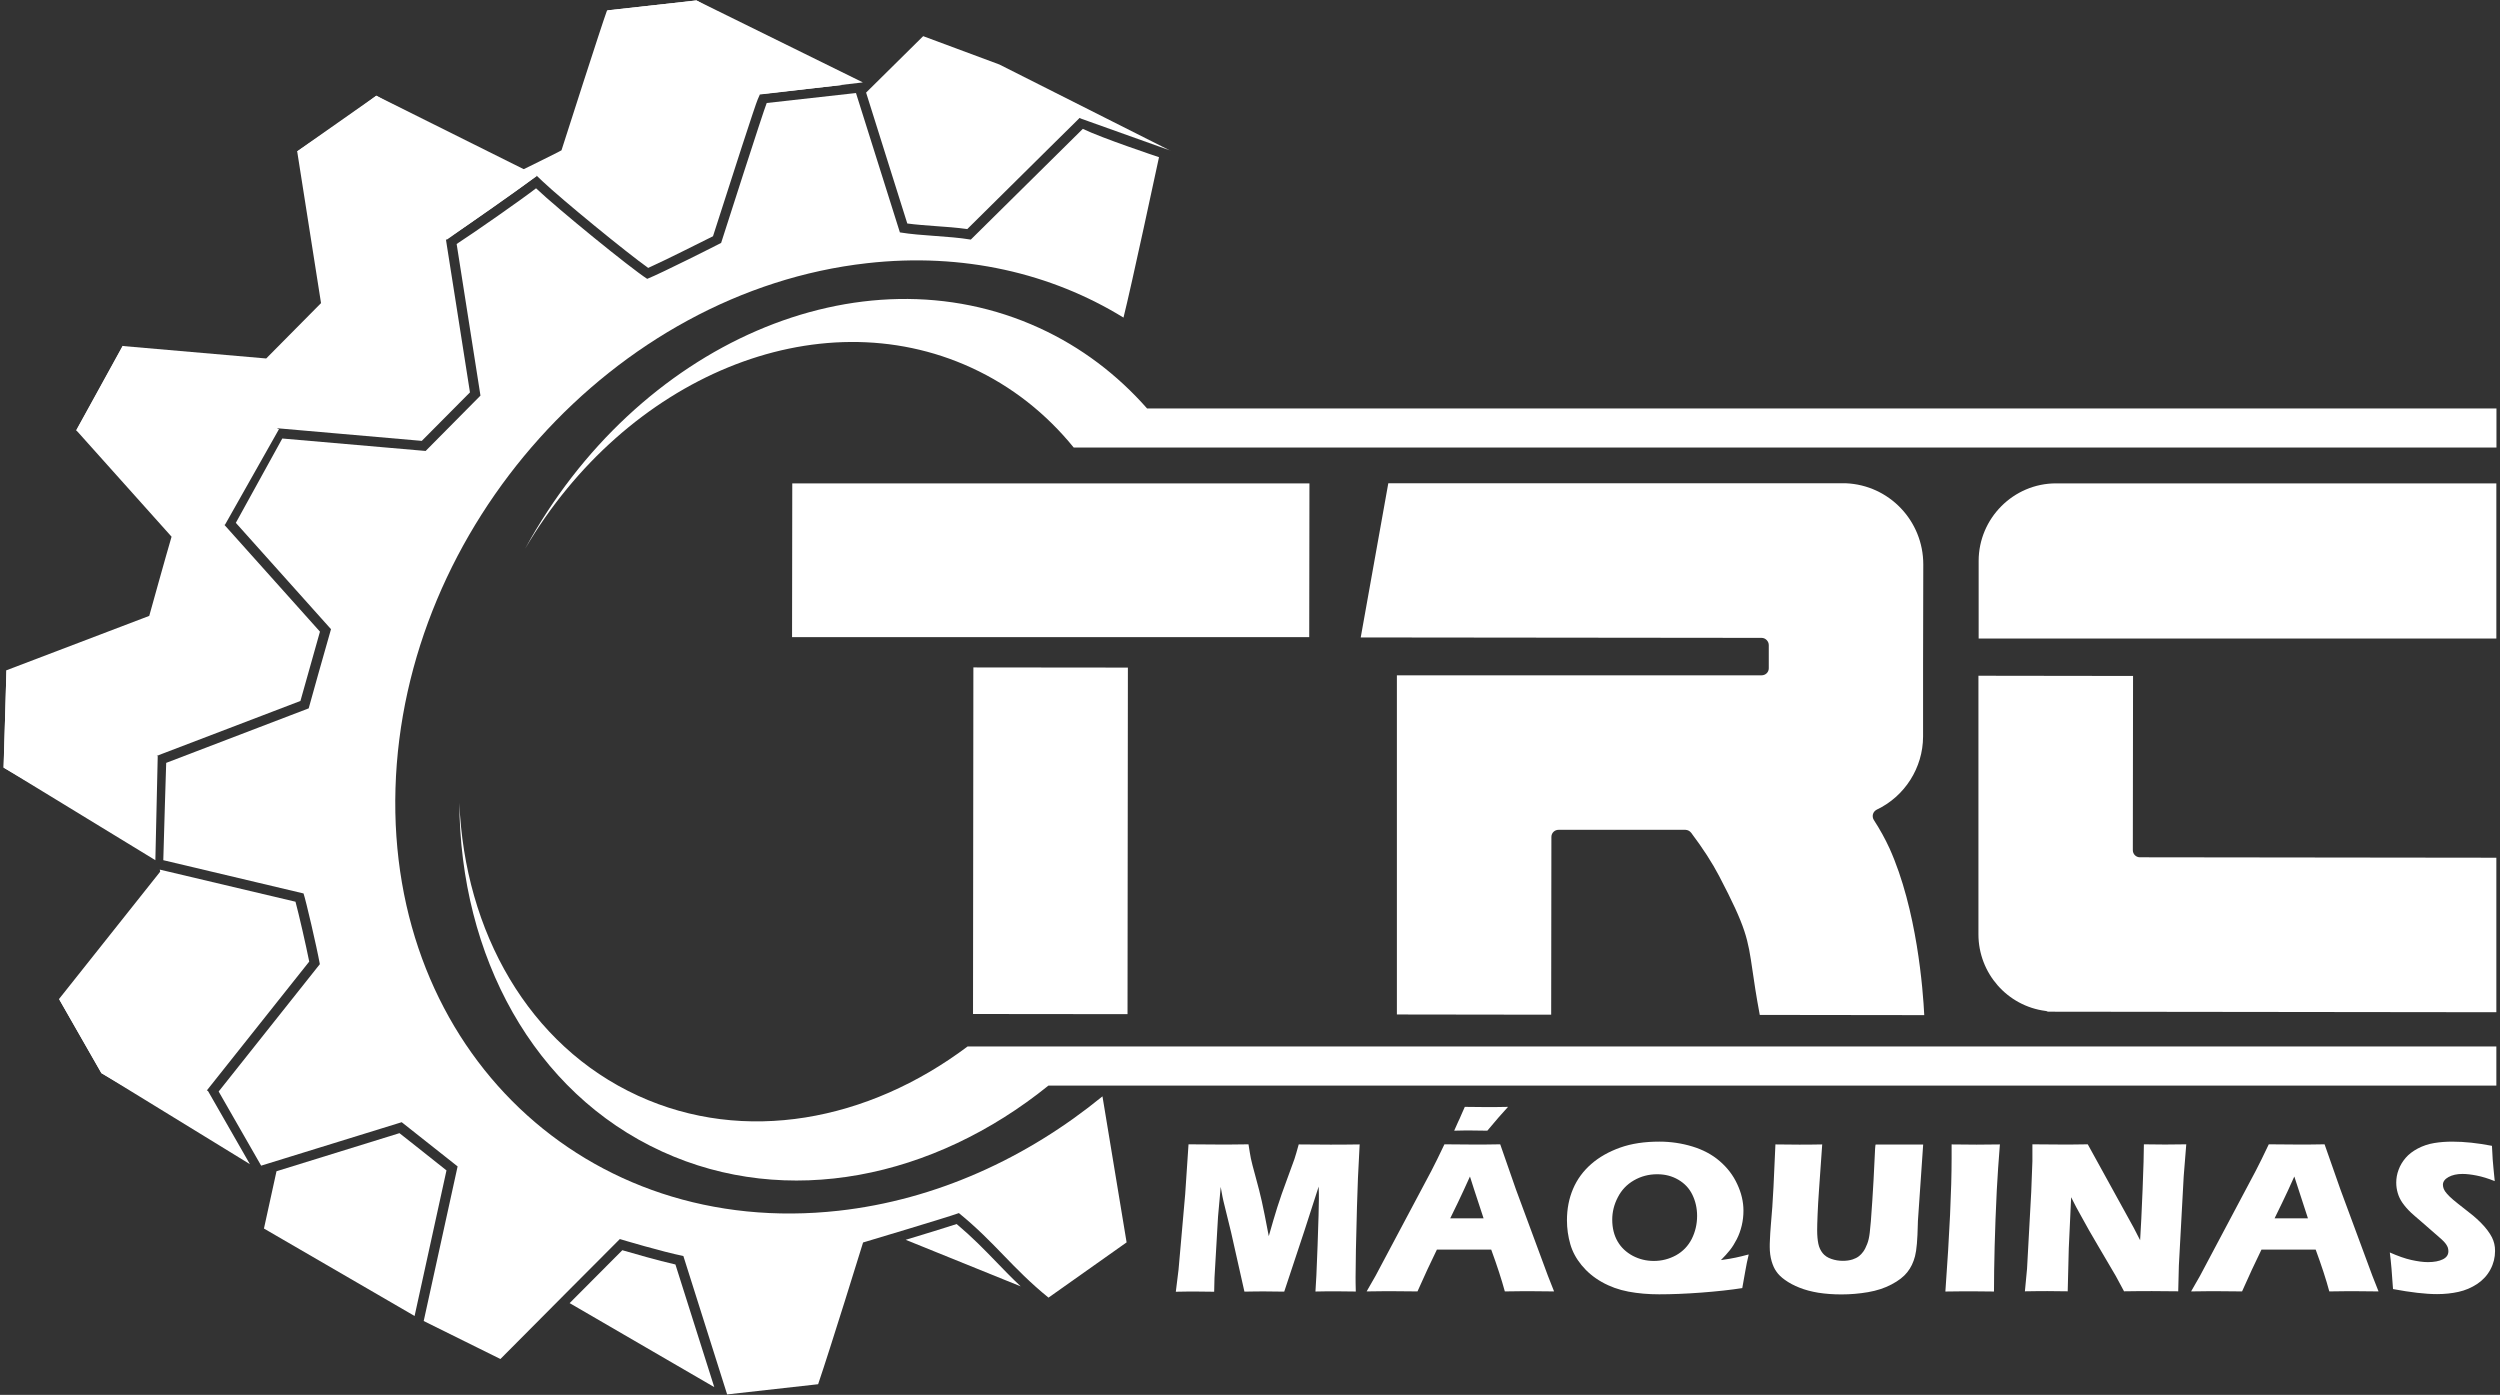
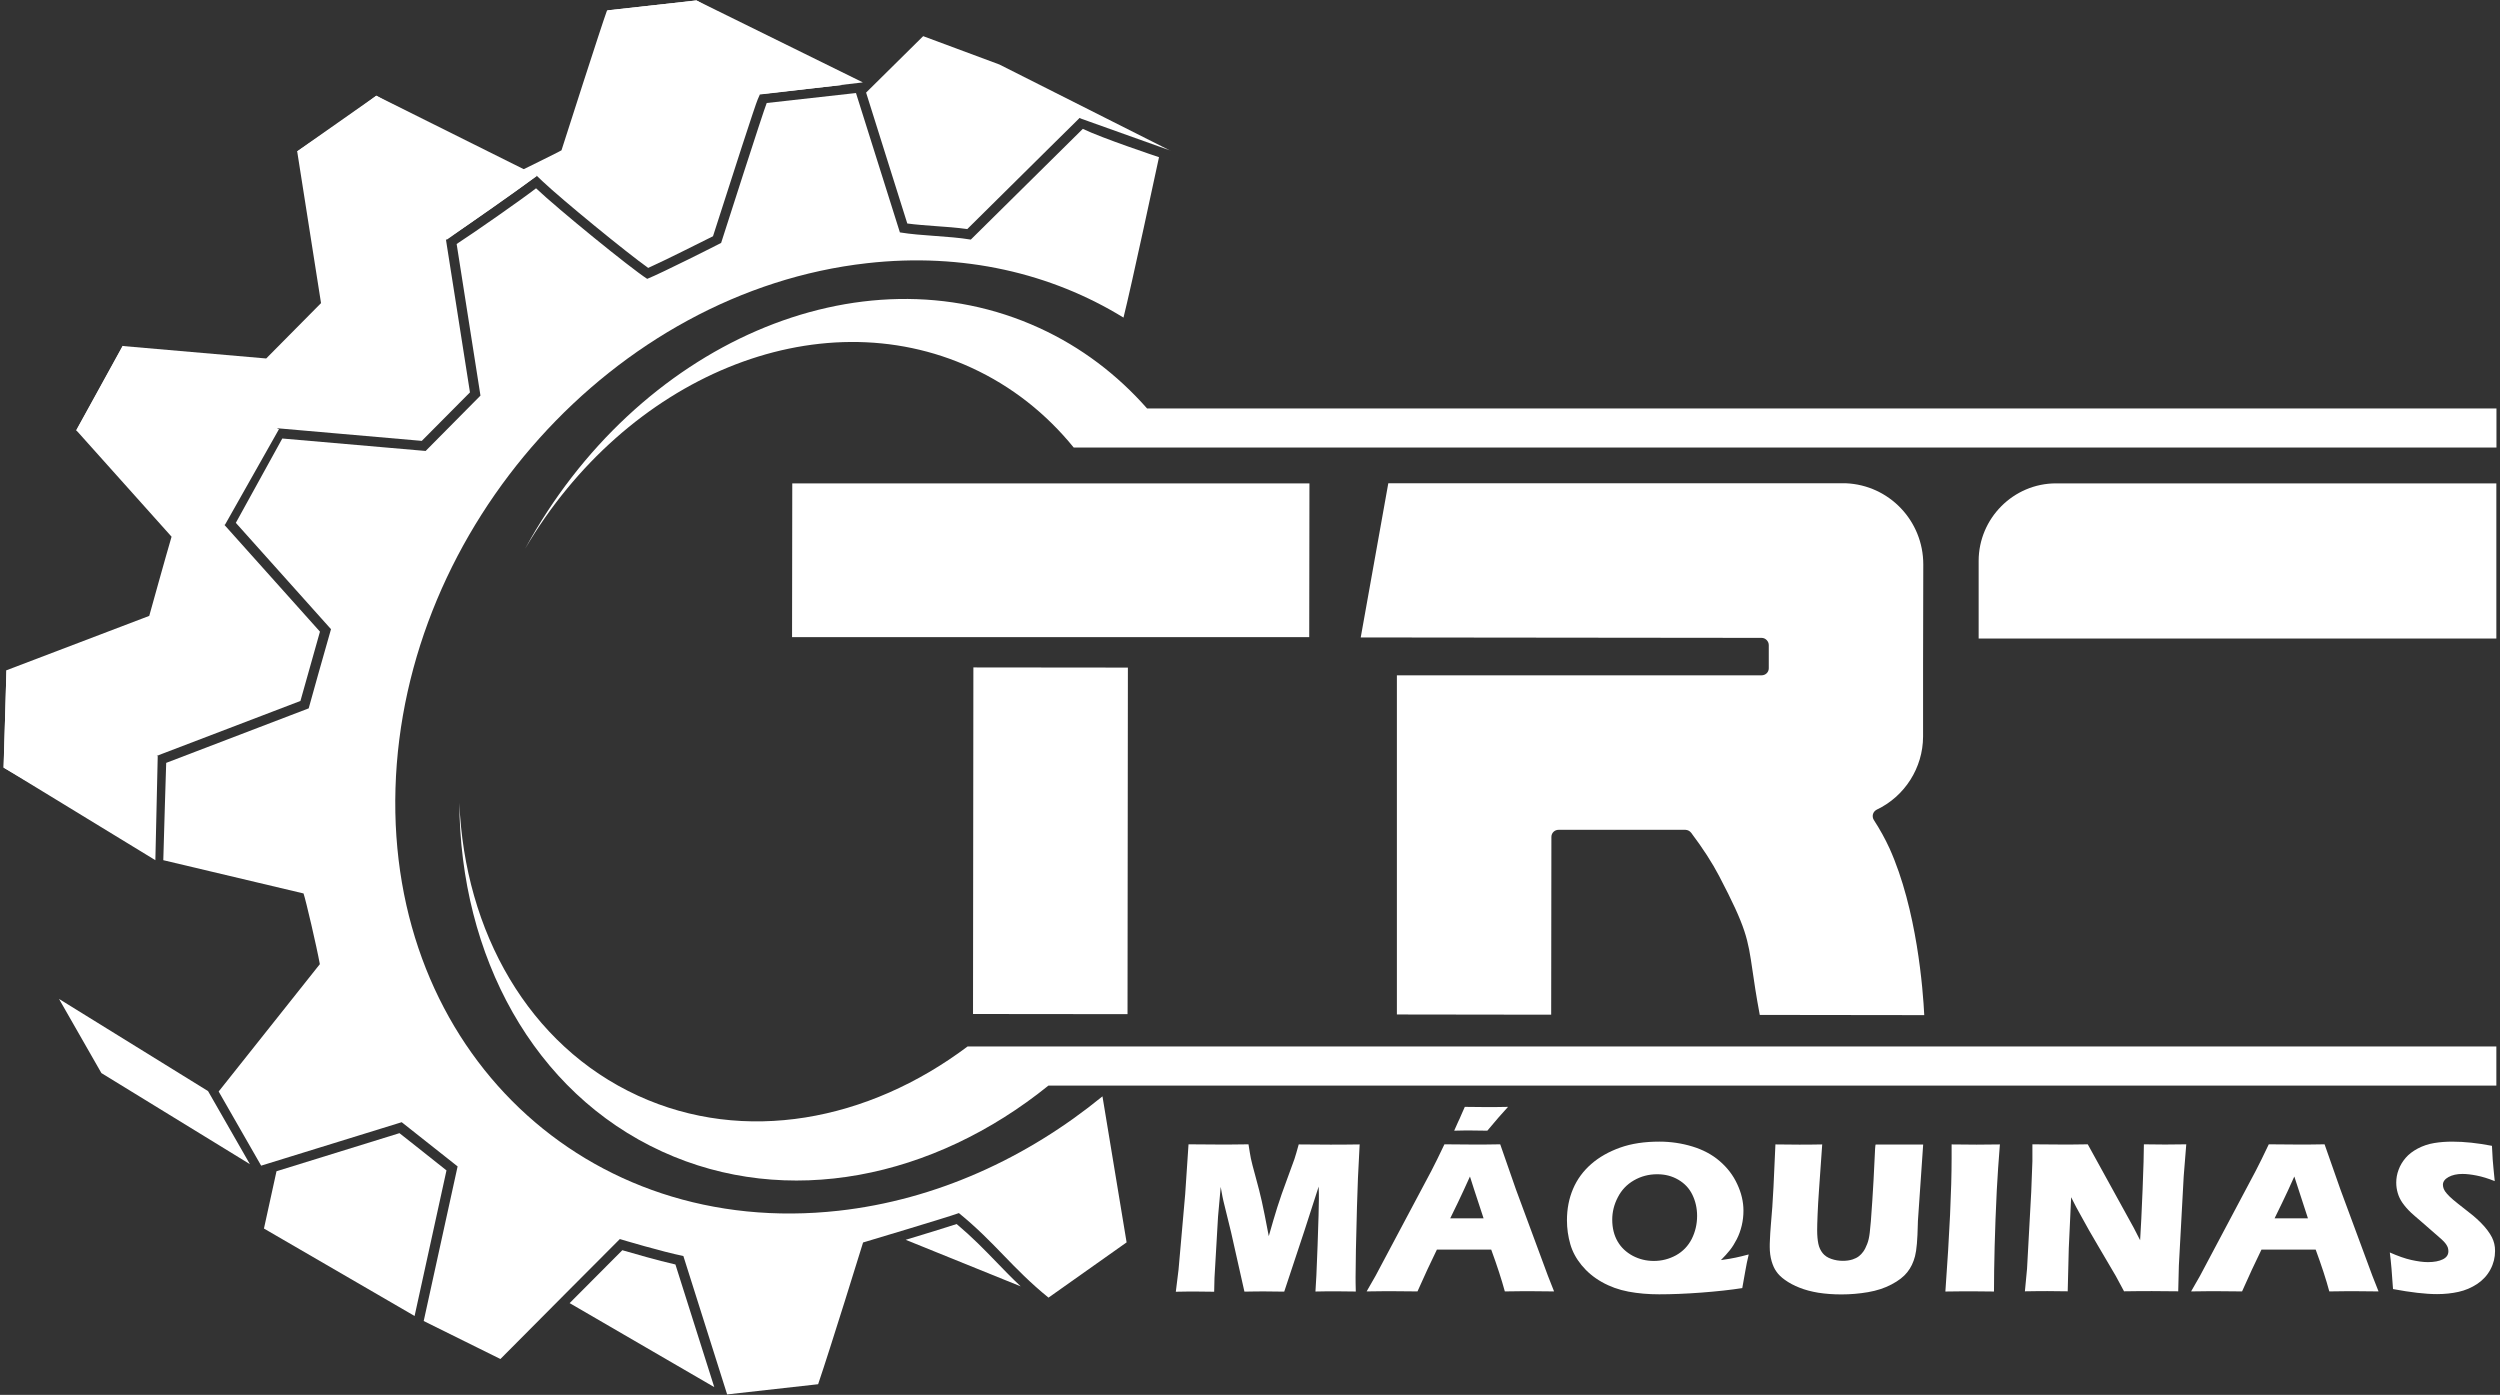
<svg xmlns="http://www.w3.org/2000/svg" id="uuid-c72a0ea9-4f01-43fa-9de4-0b372bf33db2" data-name="Capa_1" viewBox="0 0 233 130">
  <rect x="0" y="0" width="233" height="130" fill="#333333" stroke="none" />
  <defs>
    <style>      .uuid-d575498e-057e-47ce-baab-7f5886877777 {        fill: #fff;      }    </style>
  </defs>
-   <path class="uuid-d575498e-057e-47ce-baab-7f5886877777" d="M21.32,105.25l-1.75-3.06-.31-.54.39-.49,7.23-9.1,1.94-2.44c-.32-1.61-.97-4.43-1.28-5.58l-4.61-1.09c-2.63-.63-5.27-1.25-7.94-1.88l-.1-.02c.01.07.03.13.04.19-3.09,3.9-6.25,7.87-9.43,11.87,1.34,2.34,2.59,4.53,3.95,6.91l13.29,7.72c-.48-.84-.95-1.66-1.42-2.48Z" />
  <path class="uuid-d575498e-057e-47ce-baab-7f5886877777" d="M14.49,73.37l.07-2.3.02-.61.57-.22,12.85-4.91c.42-1.52,1.36-4.85,1.82-6.46-2.8-3.13-5.64-6.3-8.53-9.53l-.43-.48.31-.57,1.19-2.15c1.01-1.83,2.03-3.69,3.14-5.71l.29-.52.59.05,4.92.43c2.71.24,5.4.47,8.01.7,1.43-1.44,2.82-2.85,4.2-4.23l.29-.29c-.44-2.8-.87-5.54-1.3-8.28l-.85-5.39-.09-.59.5-.32c1.54-.99,6.19-4.25,7.33-5.14l.62-.48.57.54c1.84,1.74,7.82,6.63,9.83,8.06,1.5-.67,4.92-2.39,6.04-2.95,1.79-5.59,3.94-12.25,4.17-12.76l.21-.48.52-.06,3.87-.43,3.23-.36L64.91.04c-2.97.33-5.59.63-8.33.93,0,.02-.01.04-.03.07-.43,1.15-4.03,12.36-4.22,12.97-.03.02-.11.06-.23.12-.02.01-.04.02-.07.04-.74.37-2.65,1.33-4.28,2.12l-12.68-7.37c-.07.06-.16.12-.26.2-.02.02-.05.04-.08.06-.08.06-.16.12-.25.19-.03.03-.08.06-.11.08-.09.07-.18.14-.28.21-.04.03-.08.06-.12.09-.1.08-.21.15-.32.23-.05.03-.1.07-.15.11-.11.08-.22.15-.33.23-.07.05-.14.1-.21.15-.1.07-.19.14-.29.21-.08.06-.16.12-.24.17-.1.07-.21.14-.31.22-.07.05-.14.1-.21.15-.11.08-.22.16-.33.23-.09.06-.18.13-.27.19-.09.06-.18.13-.27.19-.09.06-.18.13-.28.19-.1.07-.19.14-.29.2-.08.06-.16.11-.24.17-.1.07-.19.13-.29.2-.09.06-.17.11-.25.17-.09.06-.18.12-.26.18-.08.05-.16.11-.24.16-.09.06-.18.12-.26.18-.07.05-.13.09-.2.13-.08.06-.17.11-.25.17-.06.04-.12.08-.17.12-.08.05-.15.1-.22.15-.05.03-.1.06-.14.1-.09.06-.18.12-.25.17.74,4.75,1.47,9.35,2.22,14.13-1.67,1.68-3.37,3.39-5.11,5.16-4.32-.38-8.83-.77-13.36-1.16-1.55,2.82-2.92,5.32-4.33,7.86,3.01,3.37,5.96,6.66,8.87,9.91-.46,1.55-2,7.09-2.08,7.38L.6,62.47c0,.35-.2,6.96-.27,9.07l13.97,8.11c.05-1.53.13-4.3.18-6.28Z" />
  <g>
    <path class="uuid-d575498e-057e-47ce-baab-7f5886877777" d="M109.59,120.36l.25-2.03.62-7.04.31-4.64c1.24.01,2.21.02,2.91.02.58,0,1.48,0,2.68-.02.09.58.16,1.01.22,1.31.06.3.21.88.45,1.75.24.87.43,1.62.57,2.25.14.63.36,1.71.65,3.25.3-1.05.56-1.96.8-2.71.24-.76.54-1.62.9-2.58.36-.96.59-1.59.69-1.89.1-.3.23-.75.4-1.37,1,.01,1.99.02,2.95.02.66,0,1.57,0,2.73-.02-.13,2.25-.21,4.19-.25,5.81-.09,3.17-.13,5.36-.13,6.55,0,.25,0,.7.02,1.35-.88-.01-1.5-.02-1.86-.02-.51,0-1.15,0-1.9.02.05-.6.12-2.04.2-4.3.08-2.27.12-3.71.12-4.34,0-.27,0-.66-.02-1.14l-1.32,4.09-1.89,5.7c-.87-.01-1.47-.02-1.8-.02-.41,0-1.05,0-1.91.02l-1.24-5.52-.72-2.94c-.03-.11-.06-.25-.09-.42-.03-.17-.09-.46-.16-.88l-.25,2.78-.33,5.7-.03,1.29c-.92-.01-1.51-.02-1.77-.02-.35,0-.95,0-1.81.02Z" />
    <path class="uuid-d575498e-057e-47ce-baab-7f5886877777" d="M127.37,120.36l.83-1.45,5.2-9.78.55-1.09c.16-.32.38-.78.67-1.39,1.18.01,2.04.02,2.58.02.94,0,1.82,0,2.62-.02l1.46,4.19,2.98,8.05.58,1.47c-1.16-.01-1.86-.02-2.11-.02-.56,0-1.39,0-2.48.02-.3-1.1-.72-2.4-1.27-3.9h-5.06c-.58,1.18-1.18,2.48-1.81,3.9-1.25-.01-2.01-.02-2.29-.02-.51,0-1.33,0-2.46.02ZM135.15,113.55h3.12c-.78-2.36-1.2-3.66-1.27-3.9-.44.98-.82,1.79-1.12,2.42l-.72,1.48ZM135.53,105.38l.37-.83c.1-.19.2-.43.31-.69l.31-.7c.68.01,1.35.02,2,.02.54,0,1.22,0,2.03-.02l-.87.97c-.07.07-.22.25-.45.53-.23.28-.44.52-.61.72-.64-.01-1.17-.02-1.59-.02-.32,0-.82,0-1.5.02Z" />
    <path class="uuid-d575498e-057e-47ce-baab-7f5886877777" d="M162.98,116.92c-.13.53-.23,1.03-.31,1.5l-.29,1.63c-1.08.17-2.36.31-3.82.42-1.46.11-2.76.16-3.92.16-1.01,0-1.97-.08-2.87-.25-.9-.17-1.73-.47-2.49-.9s-1.38-.96-1.88-1.57c-.5-.61-.85-1.26-1.05-1.96-.2-.7-.31-1.44-.31-2.22,0-1.06.19-2.04.57-2.93.38-.89.94-1.65,1.68-2.3.74-.65,1.64-1.16,2.7-1.54,1.06-.38,2.28-.56,3.66-.56,1.06,0,2.08.15,3.07.45.99.3,1.84.75,2.55,1.36.71.61,1.26,1.32,1.64,2.15.39.83.58,1.65.58,2.47,0,.47-.05.93-.16,1.39-.11.46-.26.88-.46,1.27-.2.39-.41.73-.64,1.02-.23.29-.51.6-.84.93.62-.09,1.07-.16,1.37-.23.3-.06.7-.16,1.2-.29ZM154.44,109.44c-.78,0-1.5.19-2.16.57-.66.38-1.16.91-1.5,1.58-.35.67-.52,1.37-.52,2.08,0,.78.17,1.46.5,2.03.33.57.8,1.01,1.41,1.34.61.32,1.26.48,1.97.48.74,0,1.43-.18,2.07-.53.64-.36,1.12-.86,1.46-1.52.33-.66.5-1.38.5-2.15,0-.71-.15-1.37-.44-1.97-.29-.6-.73-1.06-1.31-1.4-.58-.34-1.23-.51-1.96-.51Z" />
    <path class="uuid-d575498e-057e-47ce-baab-7f5886877777" d="M165.48,106.66c1.04.01,1.78.02,2.21.02.54,0,1.25,0,2.14-.02l-.3,4.27c-.06.8-.1,1.56-.13,2.26-.03.7-.04,1.19-.04,1.46,0,.51.04.93.11,1.27.07.34.21.63.4.87.19.24.46.42.81.54.34.12.7.18,1.08.18.32,0,.62-.04.9-.13.22-.07.42-.17.59-.3.15-.12.29-.26.4-.42.14-.19.26-.43.37-.72.11-.27.19-.62.24-1.05.06-.44.14-1.44.24-2.99.09-1.32.15-2.54.2-3.63.04-1.07.08-1.6.11-1.6h4.43l-.49,7.13c0,.13-.01.24-.01.33-.03,1.39-.11,2.38-.26,2.95-.15.57-.38,1.07-.72,1.49-.33.42-.82.8-1.47,1.14-.64.34-1.37.58-2.19.72-.82.14-1.64.21-2.48.21-.75,0-1.47-.05-2.17-.16-.64-.11-1.22-.26-1.74-.47-.51-.2-.96-.44-1.35-.72-.35-.25-.62-.51-.8-.78-.19-.26-.33-.58-.44-.95-.12-.41-.18-.86-.18-1.34,0-.16,0-.4.02-.73.01-.32.04-.79.09-1.4l.13-1.61c.03-.42.07-1.04.11-1.86l.18-3.97Z" />
    <path class="uuid-d575498e-057e-47ce-baab-7f5886877777" d="M181.31,120.36c.39-5.38.58-9.51.58-12.41v-1.29c1.16.01,1.94.02,2.34.02.18,0,.9,0,2.16-.02-.12,1.51-.22,2.93-.29,4.28-.09,1.88-.16,3.63-.2,5.26-.04,1.63-.06,3.02-.06,4.17l-2.06-.02c-.4,0-1.22,0-2.47.02Z" />
    <path class="uuid-d575498e-057e-47ce-baab-7f5886877777" d="M188.72,120.36l.2-2.11.39-7.15.11-2.88v-1.57c1.04.01,1.96.02,2.76.02.57,0,1.37,0,2.4-.02l4.29,7.79.59,1.15c.07-1.12.15-2.7.23-4.73.08-2.03.12-3.43.12-4.21.82.01,1.48.02,1.98.02.23,0,.88,0,1.97-.02l-.24,2.99-.45,8.31-.06,2.4c-.87-.01-1.69-.02-2.44-.02-.63,0-1.5,0-2.61.02-.35-.66-.61-1.13-.77-1.43l-1.68-2.86c-.56-.94-1.07-1.84-1.53-2.69-.31-.54-.63-1.14-.95-1.79l-.22,4.76-.1,4.01c-.83-.01-1.46-.02-1.89-.02-.37,0-1.06,0-2.07.02Z" />
    <path class="uuid-d575498e-057e-47ce-baab-7f5886877777" d="M204.21,120.36l.83-1.45,5.19-9.78.55-1.09c.16-.32.38-.78.67-1.39,1.18.01,2.04.02,2.58.02.94,0,1.82,0,2.62-.02l1.47,4.19,2.98,8.05.58,1.47c-1.16-.01-1.86-.02-2.11-.02-.56,0-1.39,0-2.48.02-.29-1.1-.72-2.4-1.27-3.9h-5.05c-.58,1.18-1.18,2.48-1.81,3.9-1.25-.01-2.01-.02-2.29-.02-.51,0-1.33,0-2.46.02ZM211.98,113.55h3.12c-.77-2.36-1.2-3.66-1.27-3.9-.44.98-.81,1.79-1.12,2.42l-.72,1.48Z" />
    <path class="uuid-d575498e-057e-47ce-baab-7f5886877777" d="M223.03,120.15c-.09-1.43-.19-2.57-.3-3.42.75.33,1.42.57,2.01.7.59.13,1.1.2,1.54.2.58,0,1.05-.09,1.39-.26.35-.17.52-.42.52-.76,0-.11-.02-.22-.05-.33-.03-.1-.1-.22-.19-.35-.09-.13-.23-.27-.4-.43l-1.89-1.65c-.44-.37-.75-.65-.93-.81-.36-.34-.63-.66-.83-.95-.2-.29-.34-.59-.43-.9-.09-.3-.14-.63-.14-.97,0-.41.07-.81.22-1.2.14-.39.36-.76.65-1.1.29-.34.67-.63,1.14-.88.48-.25.98-.42,1.53-.51.54-.09,1.1-.13,1.68-.13,1.13,0,2.36.13,3.7.39.02.46.04.88.07,1.27.03.38.09,1.06.19,2.02-.62-.25-1.18-.42-1.69-.52-.51-.1-.95-.15-1.32-.15-.52,0-.95.1-1.3.29-.34.19-.52.43-.52.72,0,.13.03.26.08.39.05.13.15.28.3.45.15.17.34.36.58.56.24.2.62.51,1.14.91l.72.57c.21.18.45.39.69.63.25.25.46.49.64.73.18.24.32.46.42.66.1.2.17.4.22.61.05.21.07.42.07.66,0,.6-.14,1.18-.43,1.72-.29.55-.7.99-1.23,1.35-.53.35-1.11.6-1.74.74-.63.14-1.3.21-2,.21-1.09,0-2.45-.16-4.11-.47Z" />
  </g>
  <g>
    <polygon class="uuid-d575498e-057e-47ce-baab-7f5886877777" points="122.02 59.38 122.04 45.05 73.84 45.05 73.82 59.38 122.02 59.38" />
    <rect class="uuid-d575498e-057e-47ce-baab-7f5886877777" x="81.75" y="71.17" width="32.3" height="14.4" transform="translate(19.43 176.18) rotate(-89.94)" />
    <path class="uuid-d575498e-057e-47ce-baab-7f5886877777" d="M144.59,78c0-.37.3-.66.66-.66h11.84c.21.01.4.11.53.28,1.1,1.46,1.95,2.78,2.6,4.02,2.54,4.86,2.68,5.85,3.11,8.79.15,1.05.34,2.34.68,4.16l15.33.02c-.11-2.28-.67-9.85-3.24-15.55-.4-.87-.87-1.73-1.46-2.64-.1-.16-.13-.36-.08-.54.05-.18.18-.33.35-.42,2.62-1.24,4.31-3.91,4.32-6.8v-6.55c.01-4.36.02-9.31.02-9.51,0-4.05-3.17-7.39-7.22-7.56-.04,0-.08,0-.12,0h-42.52l-2.57,14.37,37.36.04c.18,0,.34.07.47.2.12.12.2.29.2.47v2.17c0,.36-.3.65-.67.65h-33.99v31.61l14.38.02.02-16.57Z" />
    <path class="uuid-d575498e-057e-47ce-baab-7f5886877777" d="M184.41,52.28v7.23s48.25,0,48.25,0v-14.46h-41.04c-3.97,0-7.21,3.26-7.21,7.23Z" />
-     <path class="uuid-d575498e-057e-47ce-baab-7f5886877777" d="M184.39,62.98v24.1c0,3.61,2.68,6.68,6.26,7.14.08.01.15.03.21.07l41.8.05v-14.4l-33.22-.04c-.37,0-.66-.3-.66-.66l.02-16.24-14.42-.02Z" />
  </g>
  <polygon class="uuid-d575498e-057e-47ce-baab-7f5886877777" points="27.68 14.11 41.64 22.34 50.06 16.39 35.07 8.92 27.68 14.11" />
  <polygon class="uuid-d575498e-057e-47ce-baab-7f5886877777" points="56.58 .97 64.91 .04 80.42 7.68 70.88 8.8 56.58 .97" />
  <polygon class="uuid-d575498e-057e-47ce-baab-7f5886877777" points="11.43 32.23 7.1 40.1 20.95 48.94 26 40 11.43 32.23" />
  <polygon class="uuid-d575498e-057e-47ce-baab-7f5886877777" points=".6 62.47 14.7 70.48 14.48 80.17 .34 71.54 .6 62.47" />
  <polygon class="uuid-d575498e-057e-47ce-baab-7f5886877777" points="5.5 93.1 19.39 101.69 23.29 108.5 9.45 100.01 5.5 93.1" />
  <g>
    <path class="uuid-d575498e-057e-47ce-baab-7f5886877777" d="M101.71,97.53h-11.53c-9.29,6.98-20.81,9.14-30.72,4.59-10.2-4.68-16.15-15.28-16.65-27.3.08,14.26,6.88,27,18.89,32.5,11.66,5.34,25.3,2.51,36.01-6.14h134.95v-3.65H101.71Z" />
    <path class="uuid-d575498e-057e-47ce-baab-7f5886877777" d="M106.9,38.06c-2.76-3.13-6.12-5.7-10.03-7.49-16.74-7.67-37.55,1.51-47.93,20.57,9.39-15.96,27.2-23.48,41.59-16.87,3.79,1.74,6.99,4.3,9.54,7.44h132.6v-3.64h-125.77Z" />
  </g>
  <path class="uuid-d575498e-057e-47ce-baab-7f5886877777" d="M62.95,117.85c-1.63-.37-3.92-1.03-4.95-1.33-.82.82-2.8,2.81-4.91,4.93l13.48,7.83-1.55-4.89-2.07-6.54Z" />
-   <path class="uuid-d575498e-057e-47ce-baab-7f5886877777" d="M71.32,9.97c.02-.05.04-.1.05-.14,0,0,0,0,0,0-.02.04-.03.1-.05.15Z" />
+   <path class="uuid-d575498e-057e-47ce-baab-7f5886877777" d="M71.32,9.97c.02-.05.04-.1.05-.14,0,0,0,0,0,0-.02.04-.03.1-.05.15" />
  <path class="uuid-d575498e-057e-47ce-baab-7f5886877777" d="M71.4,9.74s.01-.04.02-.05c.01-.03.02-.06.03-.08-.01.02-.03.07-.05.13Z" />
  <path class="uuid-d575498e-057e-47ce-baab-7f5886877777" d="M71.3,10.02s-.03.09-.05.13c.02-.05.03-.09.05-.13Z" />
  <path class="uuid-d575498e-057e-47ce-baab-7f5886877777" d="M109.07,14.04l-15.93-8.03-7.1-2.64c-1.85,1.83-3.59,3.55-5.32,5.26l2.34,7.44,1.5,4.76c.82.11,1.69.17,2.6.24.99.07,2,.14,2.99.28,2.66-2.64,5.16-5.11,7.81-7.73l2.3-2.27.36-.36.14.07,8.31,2.97Z" />
  <path class="uuid-d575498e-057e-47ce-baab-7f5886877777" d="M41.61,109.08c-.92-.72-1.85-1.47-2.86-2.27l-1.52-1.2c-3.43,1.06-7.39,2.28-11.46,3.55-.39,1.76-.77,3.53-1.17,5.34l14.04,8.15c1.01-4.6,1.97-9.02,2.97-13.56Z" />
  <path class="uuid-d575498e-057e-47ce-baab-7f5886877777" d="M79.78,8.68c1.33,4.23,2.7,8.58,4.09,12.98,2.08.34,4.46.32,6.61.67,3.55-3.51,6.78-6.71,10.44-10.32,1.77.86,6.83,2.55,7.1,2.64-.13.6-2.58,12.06-3.31,14.95-6.72-4.13-14.94-6.08-23.9-5.07-23.54,2.64-43.22,24.54-43.95,48.93-.73,24.39,17.77,42.01,41.31,39.38,9.05-1.01,17.53-4.9,24.58-10.66.75,4.53,1.5,9.06,2.25,13.61-2.56,1.81-4.86,3.44-7.28,5.15-3.43-2.79-4.94-5.1-8.35-7.88-1.12.41-8.54,2.62-8.93,2.74-.15.49-3.01,9.74-4.19,13.21-2.88.32-5.5.62-8.48.95-1.36-4.29-2.76-8.7-4.08-12.9-1.98-.4-5.73-1.52-5.92-1.58-.41.41-8.22,8.24-11.13,11.18-2.35-1.17-4.72-2.34-7.15-3.54,1.07-4.89,2.1-9.58,3.16-14.41-1.6-1.26-3.25-2.58-5.21-4.12-3.85,1.19-8.43,2.6-13.1,4.05-1.36-2.38-2.61-4.56-3.96-6.91,3.17-4,6.33-7.97,9.43-11.87-.3-1.66-1.31-5.98-1.52-6.59-4.33-1.03-8.67-2.06-13.07-3.1.06-2.11.25-8.72.27-9.07l13.28-5.08c.08-.29,1.62-5.82,2.08-7.38-2.91-3.25-5.86-6.55-8.87-9.91,1.4-2.55,2.78-5.04,4.33-7.86,4.53.4,9.04.79,13.36,1.16,1.75-1.77,3.44-3.47,5.11-5.16-.75-4.79-1.47-9.38-2.22-14.13,1.54-.99,6.2-4.25,7.4-5.19,2.01,1.91,8.81,7.45,10.36,8.44,1.33-.53,6.62-3.2,6.89-3.35.2-.62,3.98-12.43,4.25-13.04,2.74-.31,5.36-.6,8.33-.93Z" />
  <path class="uuid-d575498e-057e-47ce-baab-7f5886877777" d="M92.86,117.62c-1.15-1.19-2.24-2.31-3.7-3.54-1,.33-2.96.93-4.75,1.47l10.72,4.34c-.83-.78-1.56-1.53-2.27-2.27Z" />
</svg>